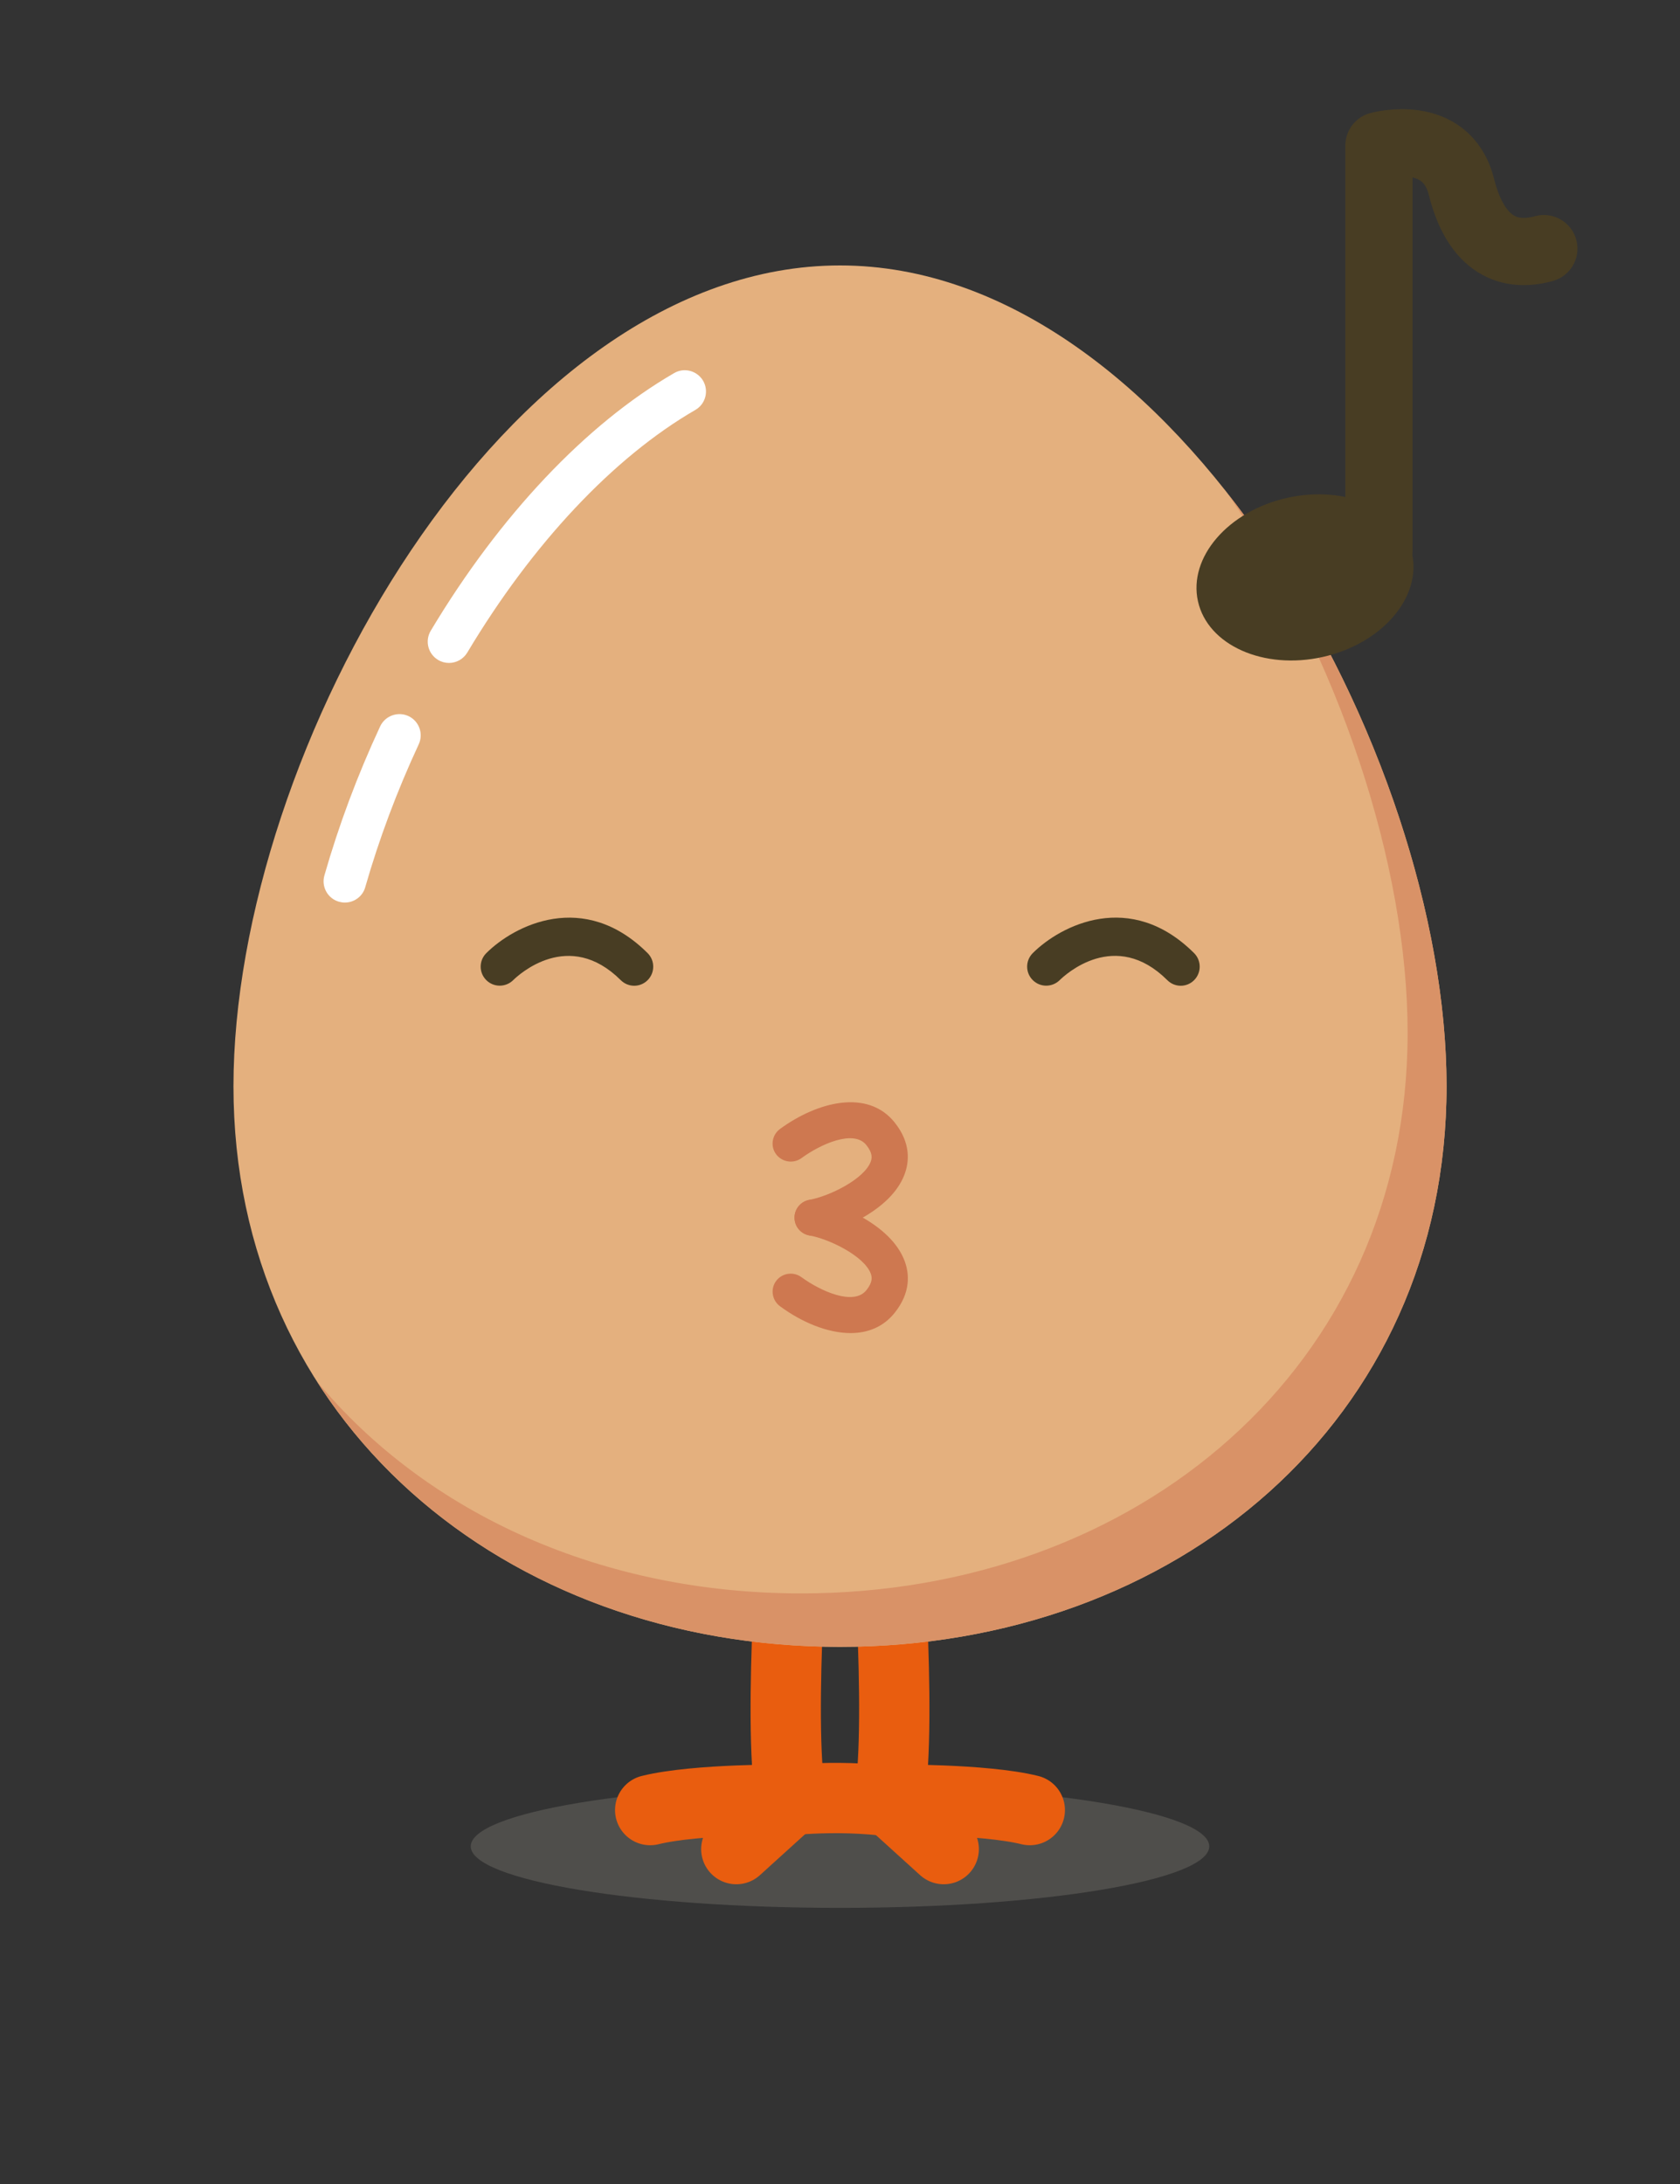
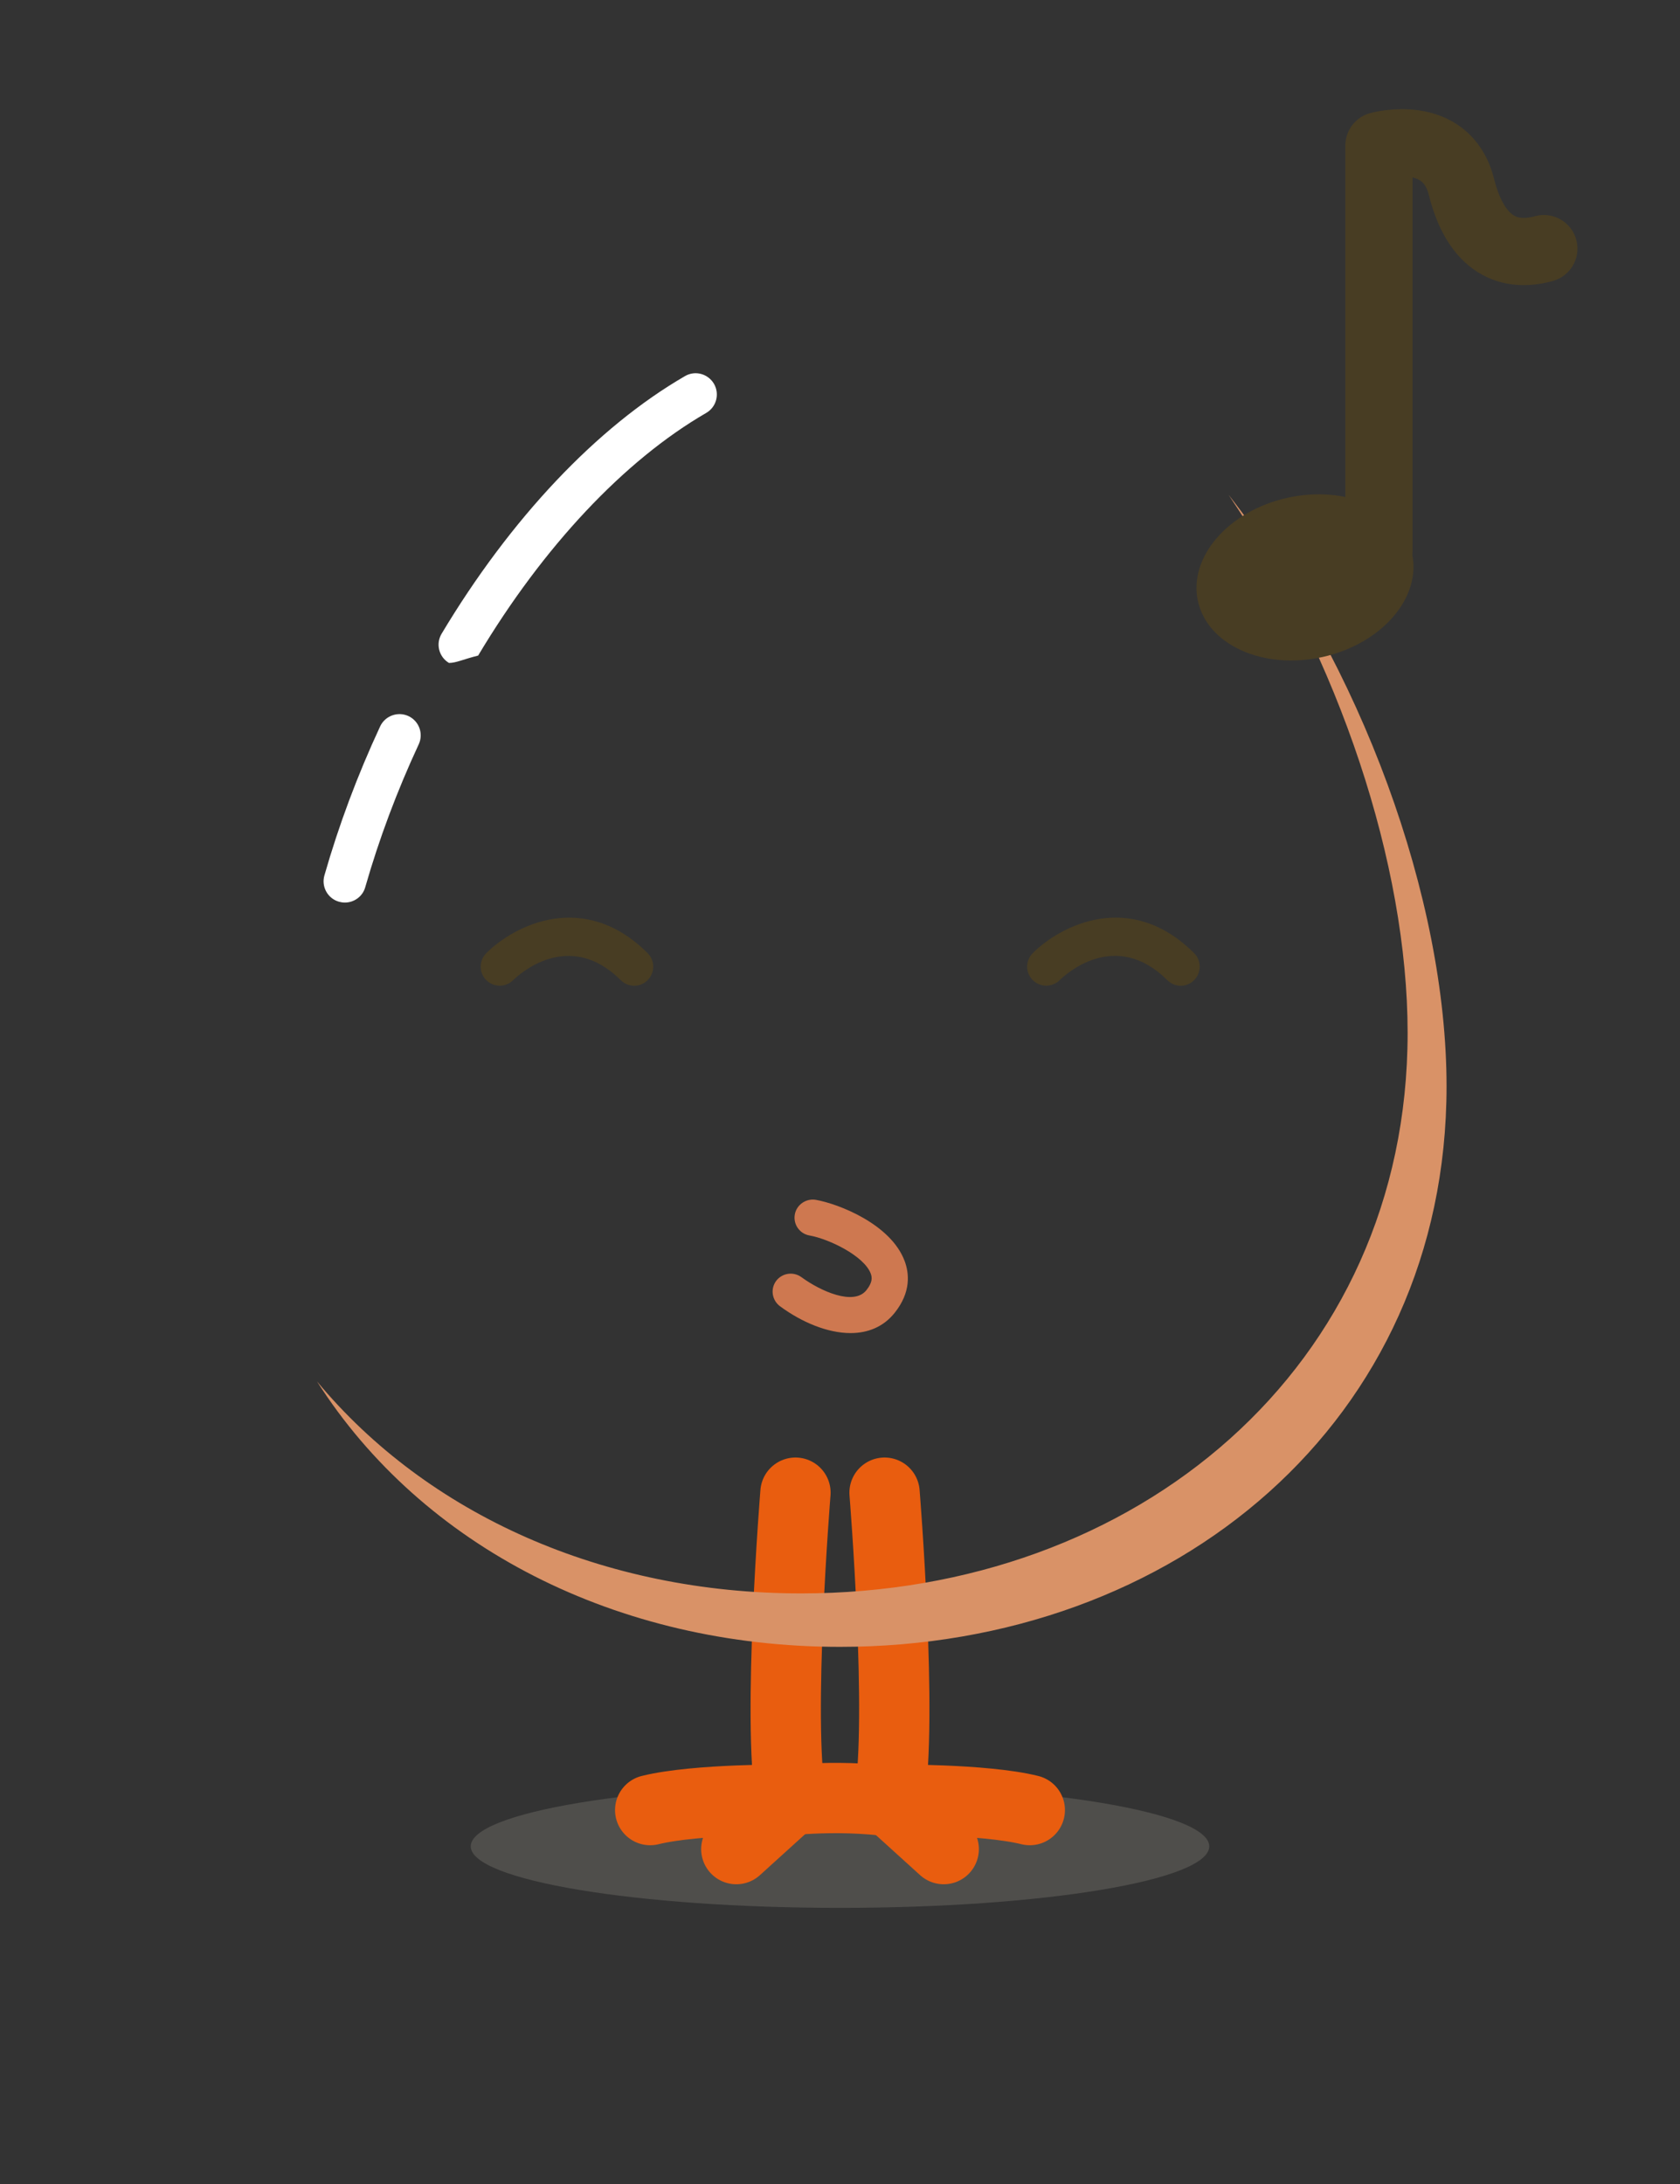
<svg xmlns="http://www.w3.org/2000/svg" version="1.1" id="Ebene_1" x="0px" y="0px" width="100px" height="130px" viewBox="0 0 100 130" enable-background="new 0 0 100 130" xml:space="preserve">
  <rect x="0" y="0" width="100" height="130" fill="#333333" stroke="none" />
  <g>
    <path opacity="0.25" fill="#A5A097" enable-background="new    " d="M71.979,109.902c0,2.021-9.84,3.662-21.979,3.662   c-12.138,0-21.979-1.642-21.979-3.662c0-2.025,9.841-3.663,21.979-3.663C62.139,106.239,71.979,107.877,71.979,109.902z" />
    <g>
      <path fill="none" stroke="#E95D0F" stroke-width="4.185" stroke-linecap="round" stroke-linejoin="round" stroke-miterlimit="10" d="    M52.652,88.85c0,0,1.097,13.51,0.271,18.271c0,0,5.633-0.059,8.374,0.622" />
      <line fill="none" stroke="#E95D0F" stroke-width="4.185" stroke-linecap="round" stroke-linejoin="round" stroke-miterlimit="10" x1="52.926" y1="107.121" x2="56.174" y2="110.066" />
      <path fill="none" stroke="#E95D0F" stroke-width="4.185" stroke-linecap="round" stroke-linejoin="round" stroke-miterlimit="10" d="    M47.349,88.85c0,0-1.097,13.51-0.272,18.271c0,0-5.632-0.059-8.375,0.622" />
      <line fill="none" stroke="#E95D0F" stroke-width="4.185" stroke-linecap="round" stroke-linejoin="round" stroke-miterlimit="10" x1="43.828" y1="110.066" x2="47.076" y2="107.121" />
      <path fill="none" stroke="#E95D0F" stroke-width="4.185" stroke-linecap="round" stroke-linejoin="round" stroke-miterlimit="10" d="    M46.507,107.208c0,0,3.697-0.508,7.513,0.168" />
    </g>
  </g>
  <g>
    <g>
-       <path fill="#E4B07E" d="M86.104,64.661C86.104,84.6,69.938,98.027,50,98.027c-19.938,0-36.103-13.428-36.103-33.366    C13.897,44.721,30.062,15.8,50,15.8C69.938,15.8,86.104,44.721,86.104,64.661z" />
      <g>
        <path fill="#D99267" d="M73.131,29.455c6.58,9.741,10.656,22.017,10.656,32.025c0,19.939-16.164,33.366-36.103,33.366     c-11.773,0-22.227-4.683-28.818-12.623C25.142,92.078,36.729,98.027,50,98.027c19.938,0,36.104-13.428,36.104-33.366     C86.104,53.528,81.057,39.592,73.131,29.455z" />
      </g>
      <g>
-         <path fill="#FFFFFF" d="M26.724,39.461c-0.222,0-0.446-0.059-0.646-0.179c-0.603-0.361-0.797-1.135-0.439-1.737     c4.101-6.854,9.245-12.301,14.485-15.335c0.601-0.354,1.373-0.148,1.73,0.459c0.348,0.607,0.142,1.381-0.462,1.73     c-4.877,2.823-9.699,7.955-13.578,14.445C27.573,39.243,27.154,39.461,26.724,39.461z" />
+         <path fill="#FFFFFF" d="M26.724,39.461c-0.603-0.361-0.797-1.135-0.439-1.737     c4.101-6.854,9.245-12.301,14.485-15.335c0.601-0.354,1.373-0.148,1.73,0.459c0.348,0.607,0.142,1.381-0.462,1.73     c-4.877,2.823-9.699,7.955-13.578,14.445C27.573,39.243,27.154,39.461,26.724,39.461z" />
      </g>
      <g>
        <path fill="#FFFFFF" d="M20.529,53.724c-0.117,0-0.234-0.017-0.351-0.049c-0.672-0.191-1.06-0.893-0.869-1.563     c0.856-2.993,1.971-5.979,3.319-8.875c0.296-0.633,1.053-0.905,1.682-0.614c0.634,0.296,0.908,1.046,0.615,1.68     c-1.293,2.778-2.364,5.642-3.184,8.505C21.589,53.361,21.077,53.724,20.529,53.724z" />
      </g>
    </g>
    <g>
      <g>
        <g>
-           <path fill="#CE7850" d="M48.368,73.555c-0.511,0-0.967-0.365-1.06-0.887c-0.104-0.584,0.283-1.145,0.869-1.25      c1.194-0.216,3.257-1.227,3.65-2.27c0.086-0.228,0.116-0.522-0.259-0.99c-0.754-0.945-2.729-0.053-3.866,0.781      c-0.48,0.346-1.154,0.24-1.509-0.238c-0.352-0.481-0.24-1.152,0.24-1.504c2.232-1.629,5.215-2.385,6.816-0.389      c0.987,1.231,0.868,2.364,0.591,3.099c-0.816,2.177-3.913,3.386-5.282,3.633C48.497,73.552,48.429,73.555,48.368,73.555z" />
-         </g>
+           </g>
        <g>
          <path fill="#CE7850" d="M50.628,79.35c-1.373,0-2.909-0.648-4.193-1.592c-0.48-0.352-0.592-1.025-0.24-1.507      c0.354-0.478,1.028-0.581,1.509-0.229c1.139,0.832,3.112,1.72,3.866,0.776c0.375-0.467,0.345-0.763,0.259-0.991      c-0.394-1.041-2.456-2.054-3.647-2.267c-0.589-0.104-0.977-0.665-0.872-1.25s0.675-0.968,1.247-0.872      c1.373,0.243,4.466,1.451,5.286,3.632c0.277,0.732,0.397,1.864-0.591,3.097C52.574,78.995,51.641,79.35,50.628,79.35z" />
        </g>
      </g>
      <g>
        <g>
          <path fill="#483D23" d="M37.752,58.676c-0.289,0-0.579-0.111-0.804-0.334c-3.094-3.078-6.073-0.323-6.406,0.004      c-0.443,0.434-1.157,0.437-1.602-0.01c-0.438-0.443-0.438-1.156,0.004-1.599c1.659-1.657,5.809-3.788,9.608,0      c0.44,0.442,0.44,1.161,0,1.604C38.331,58.564,38.042,58.676,37.752,58.676z" />
        </g>
        <g>
          <path fill="#483D23" d="M70.283,58.676c-0.293,0-0.579-0.111-0.801-0.334c-3.099-3.084-6.078-0.323-6.41,0.004      c-0.449,0.437-1.164,0.434-1.602-0.01c-0.443-0.443-0.438-1.156,0-1.599c1.662-1.657,5.807-3.792,9.611,0      c0.439,0.442,0.439,1.161,0,1.604C70.861,58.564,70.57,58.676,70.283,58.676z" />
        </g>
      </g>
    </g>
  </g>
  <g>
    <path fill="none" stroke="#483D23" stroke-width="4" stroke-linecap="round" stroke-linejoin="round" stroke-miterlimit="10" d="   M82.08,32.757V8.663c0,0,4.016-1.115,4.908,2.454c0.894,3.569,2.9,4.239,4.908,3.681" />
    <ellipse transform="matrix(-0.218 -0.976 0.976 -0.218 61.062 117.678)" fill="#483D23" cx="77.679" cy="34.374" rx="4.852" ry="6.526" />
  </g>
</svg>